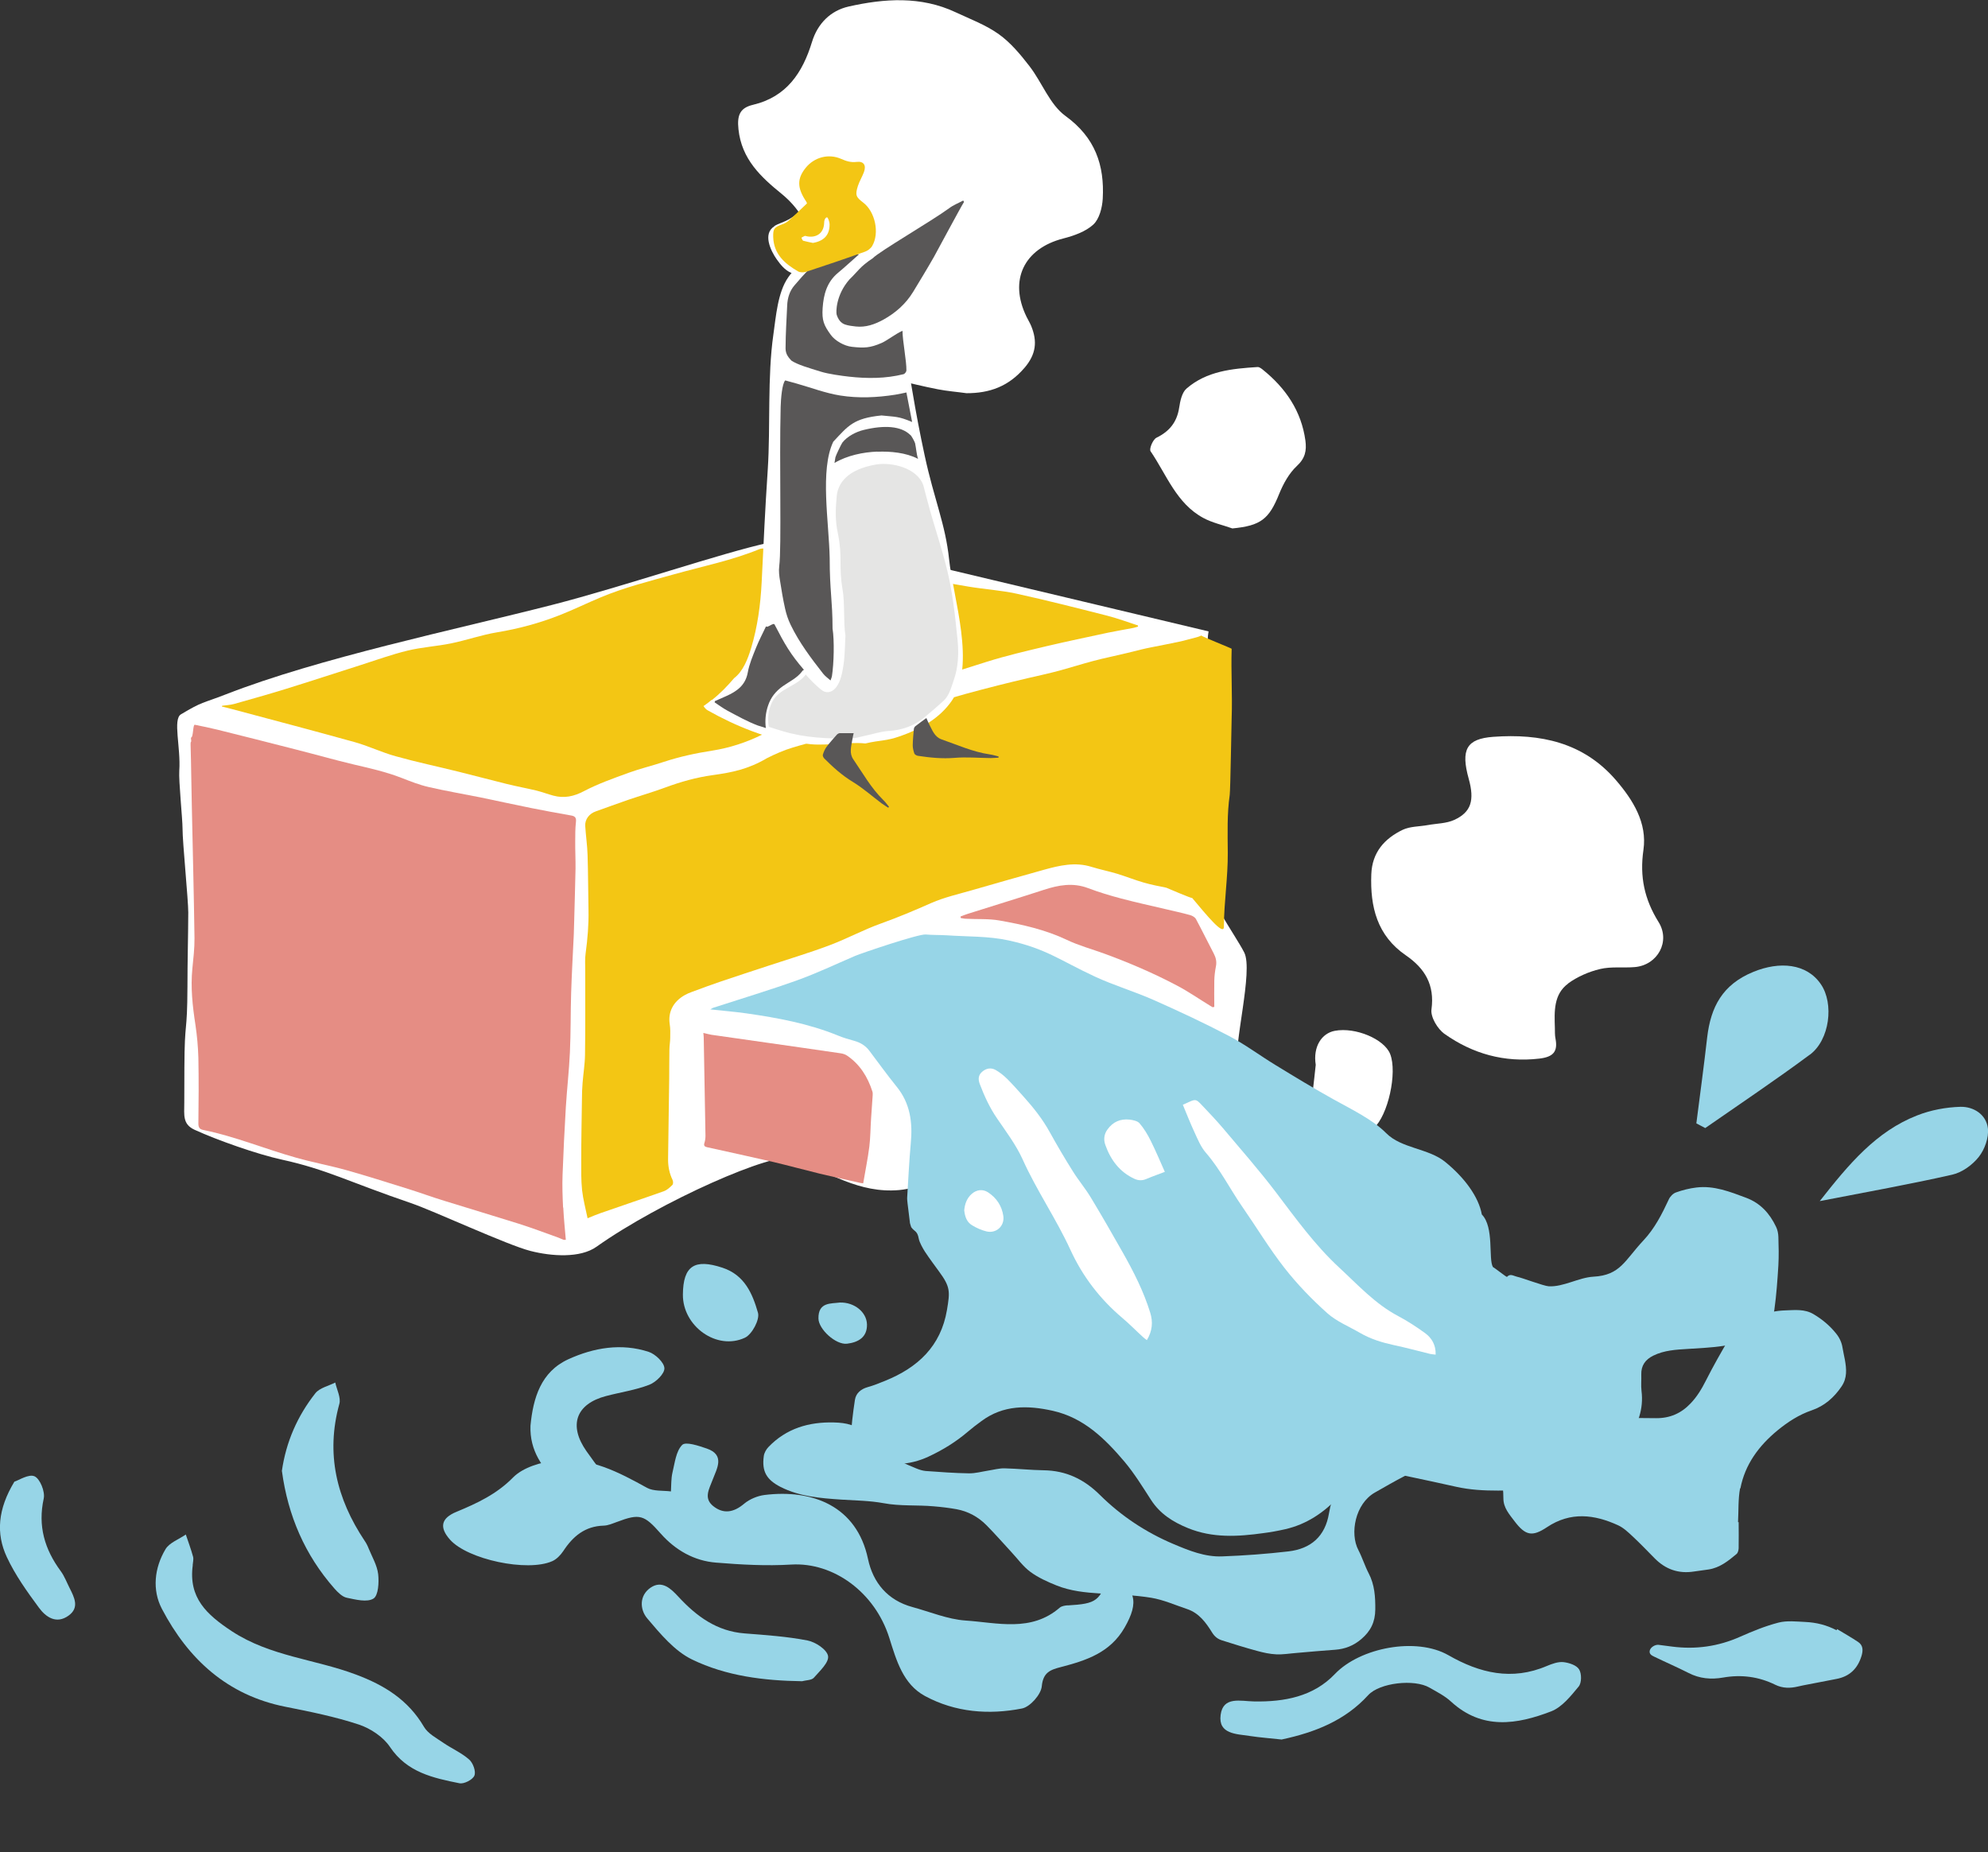
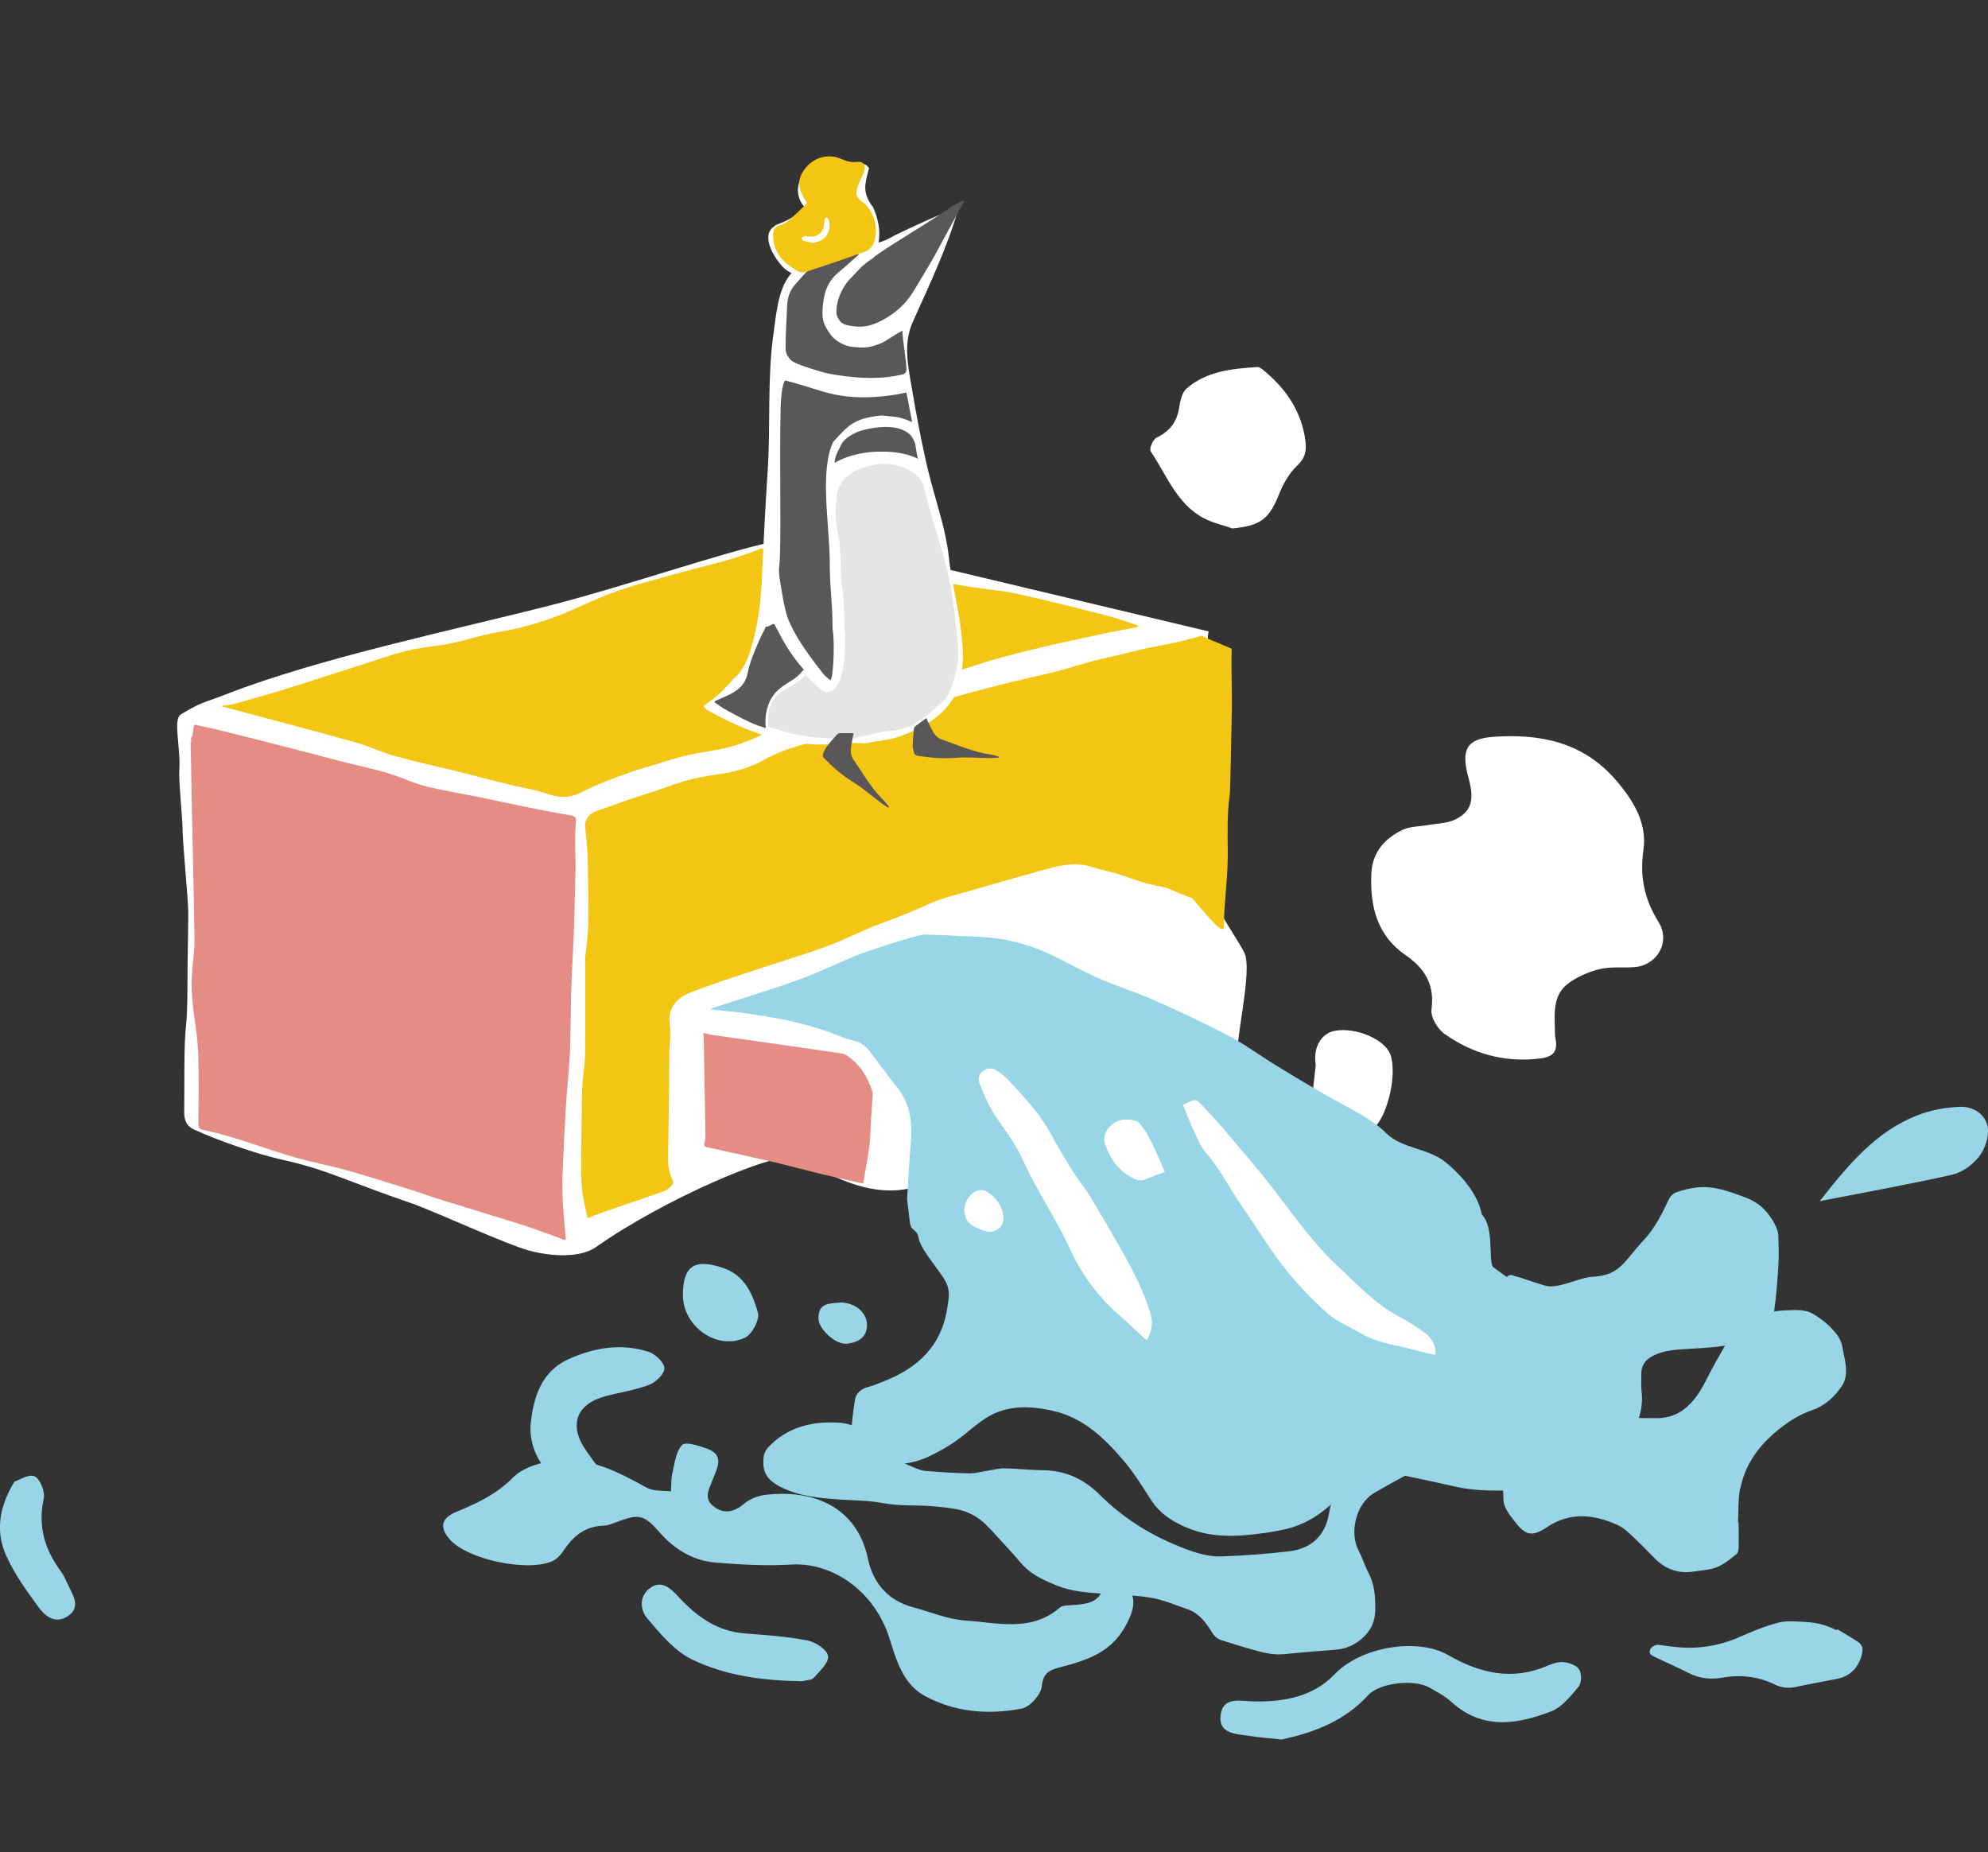
<svg xmlns="http://www.w3.org/2000/svg" id="_レイヤー_2" data-name="レイヤー 2" viewBox="0 0 194.61 181.33">
  <rect x="0" y="0" width="194.61" height="181.33" fill="#333333" stroke="none" />
  <defs>
    <style>
      .cls-1 {
        fill: none;
      }

      .cls-2 {
        fill: #e58d84;
      }

      .cls-3 {
        fill: #f3c614;
      }

      .cls-4 {
        fill: #e5e5e4;
      }

      .cls-5 {
        fill: #fff;
      }

      .cls-6 {
        fill: #595757;
      }

      .cls-7 {
        fill: #97d5e7;
      }
    </style>
  </defs>
  <g id="_デザイン_WEBフォント" data-name="デザイン_WEBフォント">
    <g>
      <path class="cls-5" d="M18.04,107.98c0-1.15,0-2.3.01-3.44.02-4.92.28-3.07.3-7.99,0-2.46.07-4.77.08-7.23,0-1.23-.57-6.96-.56-8.19,0-.96-.39-4.71-.32-5.68.16-2.27-.65-5.03.16-5.52,2.13-1.28,2.07-1.05,4.38-1.95,9.17-3.58,22.45-6.33,31.98-8.77,6.98-1.79,16.58-5.09,21.26-6.1,4.76-1.02,9.39.59,13.96,1.79l29.02,6.91c-.4,2,.59,8.17.19,10.16-.86,4.3-.48,9.05-.56,13.46-.04,2.01,2.94,6.01,3.86,7.81.91,1.79-1.08,9.13-.66,11.11,1.42,6.59-8.09,8.56-12.33,6.59-4.27-1.99-1.63.35-5.74,2.64-2.13,1.18-5.68-.89-7.81.28-1.86,1.03-5.09,2.45-7.25,2.64-3.91.34-6.85-1.71-10.37-3.11-1.79-.71-12.96,4.2-19.25,8.66-1.59,1.13-4.39.94-6.46.41-2.28-.58-9.46-3.92-11.69-4.68-6.05-2.06-8.25-3.3-12.65-4.26-2.42-.53-6.28-1.89-8.54-2.92-1.19-.55-1.01-1.44-1.01-2.62Z" />
      <g>
        <g>
          <g>
-             <path class="cls-5" d="M100.29,36.01c1.14-1.33,1.27-2.6.66-4.09-.13-.32-.32-.62-.47-.93-1.73-3.57-.24-6.65,3.59-7.64,1.05-.27,2.2-.67,2.96-1.37.59-.55.87-1.65.92-2.53.18-3.29-.74-5.99-3.65-8.1-1.54-1.12-2.29-3.28-3.52-4.87-.88-1.14-1.84-2.3-3-3.13-1.27-.91-2.8-1.48-4.23-2.15-3.41-1.6-6.97-1.35-10.48-.56-1.76.4-3.03,1.66-3.58,3.46-.92,3.01-2.48,5.38-5.78,6.16-1.26.3-1.57,1-1.42,2.39.31,2.94,2.19,4.67,4.23,6.33,1.62,1.33,2.68,3,2.88,5.03.13,1.26.02,2.76-.55,3.85-2.23,4.27.08,8.33,4.83,8.68,2.74.2,5.43,1.05,8.14,1.57.92.18,1.86.25,2.79.38,2.27.01,4.12-.67,5.66-2.46Z" />
            <path class="cls-5" d="M153.51,96.27c.91-.66,2.03-1.15,3.13-1.41,1.09-.26,2.27-.09,3.41-.19,2.22-.2,3.5-2.51,2.31-4.41-1.38-2.22-1.86-4.43-1.48-7.06.38-2.64-1.01-4.88-2.71-6.85-3.19-3.69-7.4-4.55-11.98-4.22-2.64.19-3.21,1.25-2.41,4.12.58,2.09.24,3.25-1.41,4.01-.78.36-1.72.35-2.6.51-.82.15-1.73.12-2.45.46-1.79.86-3,2.21-3.08,4.36-.12,3.19.57,6,3.38,7.93,1.86,1.28,2.84,2.88,2.51,5.3-.1.74.6,1.92,1.29,2.4,2.75,1.94,5.84,2.81,9.27,2.41,1.35-.16,1.83-.67,1.58-1.96-.07-.34-.05-.69-.06-1.04-.05-1.61-.14-3.3,1.32-4.36Z" />
            <path class="cls-5" d="M125.23,48.33c.4-.98.96-2,1.72-2.71.82-.76.97-1.5.84-2.49-.4-2.91-1.94-5.14-4.17-6.94-.15-.12-.35-.27-.51-.26-2.49.16-4.98.39-6.96,2.11-.45.39-.62,1.22-.72,1.88-.22,1.41-.95,2.31-2.22,2.93-.35.17-.73,1.09-.58,1.32,1.57,2.3,2.53,5.11,5.16,6.53.88.48,1.9.69,2.85,1.03,2.78-.27,3.59-.9,4.59-3.4Z" />
            <path class="cls-5" d="M128.39,109.28c0,.53.79,1.42,1.32,1.5,1.34.2,2.74.06,4.12.01.22,0,.46-.18.64-.34,1.41-1.25,2.33-5.43,1.62-7.26-.57-1.47-3.4-2.66-5.42-2.28-1.29.24-2.15,1.55-1.87,3.33-.16,1.68-.45,3.36-.42,5.04Z" />
          </g>
          <path class="cls-3" d="M117.56,62.19c0,.09,3.01,1.28,3.01,1.32-.07,2.3.08,4.48,0,6.78-.02.47-.12,7.06-.19,7.53-.27,1.88-.2,3.74-.19,5.65.02,2.42-.37,4.83-.38,7.25,0,.95-1.69-1.13-3.11-2.82,0,.09-2.47-.98-2.53-1-.74-.15-1.48-.29-2.2-.5-.87-.25-1.72-.59-2.59-.86-.83-.25-1.69-.42-2.53-.68-1.59-.5-3.12-.14-4.64.28-2.33.65-4.65,1.31-6.97,1.98-1.37.4-2.78.71-4.08,1.28-1.62.72-3.24,1.4-4.91,2-1.71.61-3.33,1.49-5.03,2.13-1.96.74-3.98,1.34-5.97,2-1.54.51-3.09,1.01-4.63,1.53-.97.33-1.94.69-2.91,1.05-.22.08-.44.17-.65.29-1.15.63-1.68,1.67-1.5,2.85.07.43.06.88.05,1.33,0,.4-.08.79-.08,1.18-.02.95-.01,1.9-.02,2.86-.03,2.63-.08,5.26-.11,7.89,0,.69.13,1.36.44,2,.07.14.07.41-.02.49-.24.24-.52.5-.83.61-2.05.73-4.12,1.42-6.18,2.14-.41.14-.8.31-1.29.51-.2-.97-.44-1.86-.54-2.77-.1-.97-.08-1.95-.08-2.93,0-2.01.04-4.02.07-6.03,0-.5.02-1,.06-1.5.07-.93.23-1.87.24-2.8.04-2.75.02-5.5.02-8.25,0-.55-.04-1.12.04-1.66.19-1.4.31-2.81.28-4.23-.04-1.8-.03-3.6-.09-5.39-.03-.95-.17-1.89-.23-2.84-.04-.66.4-1.21,1.03-1.43,1.06-.37,2.11-.77,3.17-1.13,1.2-.41,2.42-.76,3.61-1.2,1.52-.56,3.06-1,4.67-1.22,1.85-.26,3.45-.56,5.31-1.66.81-.41,1.66-.78,2.52-1.04,1.81-.55,3.66-.95,5.46-1.52,2.44-.77,4.87-1.61,7.28-2.45,3.1-1.09,8.4-2.41,11.62-3.13,3.04-.69,3.88-1.16,6.92-1.82.97-.21,1.93-.45,2.89-.69.82-.21,3.66-.7,4.47-.95.37-.11.92-.21,1.32-.38Z" />
          <path class="cls-2" d="M55.12,118.2c-.05-1.06-.09-2.12-.05-3.18.08-2.21.19-4.41.32-6.62.11-1.8.32-3.59.4-5.39.09-1.93.06-3.86.12-5.79.06-1.91.17-3.83.26-5.74.02-.46.03-.92.04-1.38.04-1.69.1-3.38.13-5.07.01-.89-.04-1.79-.03-2.68,0-.63,0-1.26.07-1.88.05-.42-.09-.58-.48-.64-1.31-.23-2.61-.47-3.91-.73-1.66-.33-3.31-.7-4.96-1.04-1.7-.34-3.41-.63-5.09-1.02-.91-.21-1.79-.56-2.66-.9-1.52-.59-3.1-.94-4.68-1.31-1.9-.45-3.78-.99-5.68-1.47-2.54-.65-5.09-1.3-7.64-1.93-.73-.18-1.47-.33-2.21-.48-.2-.04-.13,1.27-.38,1.26.09.72-.05.1-.03.78.06,2,.07,4,.12,6,.09,4.28.2,8.56.26,12.84.01,1-.11,2.01-.21,3.01-.18,1.84.02,3.65.3,5.47.16,1.07.26,2.17.29,3.25.04,2.14.03,4.28,0,6.42,0,.4.12.57.5.64,3.1.63,6.03,1.86,9.07,2.71,1.61.46,3.27.76,4.88,1.21,2.03.57,4.04,1.21,6.06,1.84,1.21.38,2.41.82,3.62,1.19,2.41.75,4.84,1.47,7.25,2.23,1.3.41,2.58.9,3.87,1.36.17.06.33.15.5.21.04.01.08,0,.22,0-.09-1.07-.2-2.11-.25-3.15Z" />
          <path class="cls-3" d="M21.72,69.19s.01-.07.02-.1c.4-.06.8-.07,1.19-.18,1.67-.47,3.34-.94,4.99-1.45,2.46-.76,4.92-1.57,7.37-2.35,1.53-.49,3.05-1.04,4.61-1.42,1.4-.34,2.86-.42,4.27-.71,1.51-.31,2.97-.83,4.49-1.08,2.11-.35,4.15-.9,6.13-1.68,1.35-.53,2.67-1.18,4.01-1.74,2.34-.98,4.79-1.59,7.22-2.27,2.79-.78,5.64-1.35,8.34-2.46.21-.09.49-.04.73-.05.59-.03,1.18-.06,1.77-.08.24,0,.49-.03.71.04.58.18,1.13.46,1.72.61,1.53.4,3.07.78,4.61,1.1,1.86.39,3.73.73,5.6,1.08,1.76.33,3.52.68,5.28.97,1.56.26,3.15.36,4.7.69,2.97.65,5.91,1.4,8.86,2.15,1.04.26,2.04.64,3.06.97,0,.04,0,.07,0,.11-.15.04-.31.1-.46.13-.82.16-1.64.29-2.45.46-2.03.44-4.07.86-6.1,1.34-1.93.46-3.86.91-5.75,1.5-3.11.97-6.21,1.99-9.27,3.11-3.12,1.15-6.36,1.86-9.53,2.82-1.1.33-2.2.7-3.22,1.21-1.56.77-3.18,1.3-4.89,1.57-1.61.25-3.19.59-4.74,1.1-1.14.38-2.32.66-3.45,1.07-1.48.54-2.99,1.07-4.38,1.8-.99.52-1.93.72-2.98.44-.56-.15-1.11-.36-1.67-.5-.97-.23-1.95-.41-2.92-.65-1.58-.39-3.14-.81-4.72-1.2-2.05-.51-4.11-.94-6.14-1.51-1.35-.37-2.62-.99-3.97-1.37-4.02-1.12-8.06-2.18-12.1-3.26-.3-.08-.6-.15-.91-.23Z" />
          <g>
            <path class="cls-7" d="M104.52,157.15c-.27.02-.59.07-.78.23-2.8,2.42-6.1,1.47-9.22,1.26-1.75-.12-3.47-.85-5.2-1.32-2.43-.66-3.86-2.39-4.35-4.71-1.09-5.16-5.41-6.85-10.14-6.26-.69.09-1.45.41-1.98.85-1.02.87-2.04,1.04-3.04.23-.95-.77-.39-1.66-.04-2.59.39-1.05,1.25-2.41-.59-3.04-.79-.27-2.06-.7-2.4-.35-.61.62-.72,1.76-.95,2.7-.14.6-.11,1.23-.15,1.85-.79-.1-1.69,0-2.34-.35-2.78-1.54-5.62-3.03-8.88-2.68-1.48.15-3.25.67-4.23,1.66-1.62,1.65-3.53,2.53-5.55,3.37-1.49.61-1.71,1.51-.62,2.73,1.72,1.93,7.55,3.18,10,2.1.43-.19.81-.59,1.08-.99.95-1.45,2.13-2.44,3.96-2.49.43-.01.87-.21,1.29-.36,2.25-.85,2.67-.7,4.3,1.15,1.43,1.61,3.26,2.66,5.4,2.83,2.45.2,4.93.34,7.38.19,4.11-.24,8.18,2.7,9.59,7.19.69,2.19,1.34,4.52,3.49,5.68,2.96,1.6,6.25,1.86,9.5,1.22.79-.16,1.85-1.36,1.93-2.16.13-1.39.85-1.63,1.89-1.9,2.46-.64,4.81-1.4,6.22-3.86,1.44-2.51,1.16-3.85-1.53-5.29-.86,2.71-1.19,2.95-4.04,3.12ZM191.12,114.99c.96-.22,1.97-.95,2.59-1.74.58-.73.99-1.89.89-2.79-.16-1.36-1.4-2.14-2.69-2.11-1.42.04-2.91.32-4.23.84-4.02,1.57-6.68,4.75-9.54,8.39,4.68-.91,8.85-1.65,12.98-2.59Z" />
-             <path class="cls-7" d="M177.17,103.25c1.95-1.45,2.38-5.01,1.08-6.9-1.4-2.05-4.05-2.26-6.61-1.21-3.03,1.24-4.17,3.44-4.52,6.41-.32,2.81-.7,5.61-1.06,8.42.29.15.58.31.87.46,3.42-2.38,6.89-4.7,10.23-7.18Z" />
            <path class="cls-7" d="M80.12,129.08c.02,1.05,1.7,2.59,2.8,2.46,1.08-.13,1.98-.62,1.95-1.89-.03-1.2-1.23-2.18-2.65-2.14-.88.12-2.13-.06-2.1,1.57Z" />
            <path class="cls-7" d="M72.93,130.95c.69-.33,1.46-1.77,1.27-2.44-.53-1.84-1.29-3.69-3.48-4.41-2.72-.9-3.85-.19-3.87,2.63-.03,3.09,3.32,5.52,6.08,4.22Z" />
          </g>
          <path class="cls-7" d="M140.16,139.13c.03.69.03,1.36.11,2.03.03.26-.03.4-.19.57-.35.39-.73.77-.97,1.22-.38.7-.91,1.18-1.6,1.54-.99.51-1.95,1.07-2.92,1.62-1.92,1.09-2.48,4-1.61,5.64.38.73.62,1.53,1,2.26.59,1.13.66,2.3.65,3.55-.01,1.23-.46,2.12-1.36,2.89-.76.65-1.6.98-2.58,1.05-1.25.09-2.49.2-3.74.31-.67.05-1.35.17-2.01.14-.64-.03-1.27-.17-1.89-.34-1.15-.31-2.29-.67-3.43-1.03-.41-.13-.71-.36-.96-.76-.6-.97-1.28-1.91-2.44-2.3-1.17-.39-2.32-.91-3.53-1.11-1.65-.27-3.33-.31-5.01-.42-1.45-.09-2.89-.24-4.24-.78-.9-.36-1.81-.77-2.58-1.34-.71-.52-1.24-1.28-1.85-1.93-.81-.88-1.6-1.78-2.44-2.63-.81-.82-1.8-1.36-2.94-1.57-.73-.13-1.47-.22-2.21-.28-1.64-.15-3.29,0-4.93-.31-1.36-.25-2.76-.26-4.15-.35-2.03-.14-4.06-.29-5.93-1.24-1.36-.7-1.85-1.51-1.64-3.02.04-.31.23-.65.45-.88,1.75-1.83,3.97-2.48,6.44-2.41,1.14.03,2.26.22,3.03,1.22,1.3,1.66,3.13,2.51,5.01,3.28.29.12.6.22.91.25,1.41.1,2.82.21,4.24.23.63.01,1.27-.17,1.9-.27.53-.08,1.05-.23,1.58-.22,1.28.03,2.55.17,3.83.19,2.2.03,3.96.87,5.53,2.43,2.06,2.04,4.47,3.64,7.16,4.78,1.54.65,3.1,1.29,4.8,1.22,2.17-.08,4.34-.24,6.49-.49,2.19-.26,3.59-1.47,3.96-3.74.26-1.59.97-3.02,1.6-4.49.35-.81.93-1.4,1.68-1.87,2.08-1.33,4.39-2.05,6.77-2.61Z" />
          <path class="cls-7" d="M179.84,159.48s-.04.07-.06.11c-.96-.51-1.98-.76-3.05-.81-.87-.04-1.79-.15-2.62.06-1.28.33-2.53.84-3.75,1.38-2.15.96-4.36,1.27-6.68.97-.44-.06-.87-.12-1.31-.17-.36-.04-.79.24-.87.55-.09.36.21.5.44.61,1.11.54,2.25,1.03,3.35,1.59,1.09.56,2.21.66,3.4.45,1.77-.31,3.48-.09,5.1.71.72.35,1.45.35,2.21.17.63-.15,1.27-.25,1.9-.38.62-.12,1.24-.24,1.86-.36,1.3-.24,2.09-1.01,2.47-2.26.16-.54.16-1.03-.33-1.36-.67-.45-1.37-.84-2.06-1.26Z" />
          <path class="cls-7" d="M170.37,145.71c.45-2.35,1.81-4.18,3.63-5.68,1.01-.83,2.1-1.54,3.36-1.97,1.23-.42,2.18-1.25,2.91-2.33.57-.83.49-1.71.33-2.62-.07-.39-.17-.78-.23-1.17-.08-.53-.3-.99-.64-1.41-.61-.76-1.34-1.37-2.18-1.87-.89-.54-1.86-.41-2.81-.38-1.79.06-3.34.72-4.68,1.89-.3.26-.6.55-.8.88-.78,1.34-1.55,2.68-2.25,4.07-.42.83-.88,1.61-1.53,2.28-.91.96-2.02,1.44-3.35,1.43-1.5-.01-3-.04-4.5,0-.53.02-1.12.11-1.59.34-1.87.93-3.75,1.85-5.24,3.38-.55.57-1.19,1.06-1.83,1.53-.47.35-.99.64-1.51.92-.25.14-.38.28-.35.57.04.37.06.74.06,1.11,0,.93.59,1.57,1.1,2.25,1.06,1.39,1.72,1.54,3.17.57,2.31-1.54,4.64-1.25,6.97-.18.52.24.97.67,1.4,1.07.74.69,1.45,1.43,2.16,2.15,1.07,1.09,2.35,1.54,3.86,1.3.48-.07.95-.13,1.43-.2,1.1-.17,1.93-.84,2.74-1.52.13-.11.19-.36.2-.55.02-.85,0-1.7,0-2.56-.02,0-.04,0-.06,0,.06-1.11,0-2.24.2-3.32Z" />
          <g>
            <path class="cls-1" d="M44.71,162.41c.15.27.42.97.87,1.51,3.1,3.74,6.95,5.92,11.95,5.95,5.76.04,11.36,1.13,16.31,4.15,3.28,2.01,6.56,3.71,10.42,3.99,2.46.18,4.93.22,7.39.15.53-.02,1.38-.73,1.47-1.23.08-.43-.63-1.16-1.16-1.49-.48-.3-1.19-.23-1.81-.32-4.06-.61-7.98-1.73-11.68-3.52-1.86-.9-3.64-1.98-5.47-2.94-3.22-1.69-6.73-2.03-10.28-2.32-2.68-.22-5.38-.54-7.99-1.18-1.4-.34-2.58-1.5-3.89-2.23-1.55-.87-3.06-1.83-4.71-2.46-1.08-.42-1.67.33-1.41,1.95Z" />
-             <path class="cls-7" d="M18.87,153.22c-.43,3.18,1.34,4.83,3.83,6.47,3.75,2.46,8.14,2.73,12.15,4.24,2.78,1.04,5.11,2.48,6.65,5.11.39.67,1.22,1.1,1.9,1.57.83.57,1.79.98,2.53,1.64.38.33.68,1.17.51,1.57-.16.4-1.01.84-1.46.75-2.58-.52-5.13-1.06-6.8-3.55-.66-.99-1.91-1.82-3.06-2.2-2.33-.77-4.77-1.26-7.19-1.74-5.68-1.13-9.5-4.66-12.08-9.58-.97-1.85-.74-4.01.35-5.84.38-.64,1.31-.97,1.99-1.44.24.72.51,1.43.71,2.17.07.26-.02.56-.04.84Z" />
            <path class="cls-7" d="M125.49,170.28c3.25-.7,6.18-1.85,8.45-4.34,1.11-1.21,4.51-1.6,6-.73.73.42,1.51.81,2.12,1.38,3.04,2.78,6.44,2.23,9.79.94,1.06-.41,1.92-1.5,2.69-2.43.3-.36.3-1.27.04-1.68-.25-.41-.99-.65-1.54-.71-.53-.05-1.11.17-1.62.38-3.42,1.46-6.57.7-9.64-1.06-3.14-1.79-8.62-.75-11.1,1.84-2.11,2.22-4.95,2.74-7.9,2.69-1.32-.02-3.05-.54-3.29,1.32-.25,1.89,1.55,1.86,2.85,2.06,1.04.16,2.1.23,3.15.35Z" />
            <path class="cls-1" d="M120.47,181.02c3.53-.68,7.03-1.56,10.59-1.99,2.92-.35,5.91-.12,8.86-.22.62-.02,1.23-.33,1.84-.51-.32-.64-.5-1.67-1-1.86-1.56-.6-3.24-1.23-4.86-1.21-3.75.06-7.53.25-11.22.85-6.33,1.04-12.58,1.83-18.83-.42-.66-.24-1.58.26-2.38.42.39.85.56,2.05,1.23,2.47,1.2.77,2.67,1.16,4.07,1.55,3.83,1.09,7.71,1.58,11.7.91Z" />
            <path class="cls-1" d="M16.02,138.14c-.02.77.34,1.62.12,2.29-.46,1.41.18,2.21,1.23,2.79.6.33,1.66.77,1.96.51.63-.55,1.39-1.63,1.23-2.29-.68-2.78.52-4.93,2-6.97.76-1.05,1.01-2.11,0-2.78-.56-.38-1.84-.13-2.55.27-1.22.7-2.25,1.73-3.79,2.98-.06.89-.18,2.04-.2,3.19Z" />
-             <path class="cls-7" d="M27.6,144.02c.59,4.35,2.24,8.2,5.15,11.5.33.37.76.8,1.2.89.87.18,1.98.47,2.61.08.48-.3.55-1.58.46-2.39-.1-.86-.59-1.68-.93-2.51-.1-.26-.23-.52-.39-.75-2.75-4.12-3.83-8.52-2.48-13.41.17-.61-.25-1.39-.4-2.09-.66.34-1.52.52-1.94,1.04-1.76,2.23-2.88,4.77-3.29,7.64Z" />
            <path class="cls-7" d="M78.47,164.59c.46-.12.98-.1,1.2-.35.58-.66,1.5-1.51,1.39-2.13-.11-.63-1.23-1.37-2.02-1.52-2.02-.39-4.09-.53-6.15-.69-2.72-.21-4.7-1.67-6.46-3.57-.75-.81-1.62-1.67-2.74-.91-1.13.77-1.06,2.15-.33,3.01,1.28,1.51,2.67,3.19,4.38,4.02,3.35,1.63,7.08,2.08,10.74,2.13Z" />
            <path class="cls-7" d="M1.4,145.06c-1.61,2.67-1.81,5.06-.73,7.37.82,1.76,1.98,3.38,3.14,4.95.68.93,1.71,1.64,2.9.78,1.09-.78.57-1.78.1-2.71-.28-.55-.5-1.15-.86-1.64-1.58-2.14-2.26-4.42-1.67-7.11.15-.67-.36-1.94-.9-2.18-.57-.25-1.54.39-1.98.53Z" />
          </g>
          <path class="cls-7" d="M51.93,139.57c-.09,2.45,1.18,4.22,2.87,5.7,1.21,1.06,2.57,1.97,3.97,2.77.46.26,1.25-.07,1.88-.13-.1-.58-.03-1.27-.32-1.73-.9-1.42-1.95-2.74-2.92-4.12-1.78-2.53-1.03-4.63,1.93-5.4,1.41-.37,2.87-.58,4.22-1.1.65-.25,1.5-1.08,1.48-1.62-.02-.56-.88-1.38-1.53-1.6-2.69-.88-5.39-.41-7.87.72-2.69,1.23-3.45,3.79-3.71,6.51Z" />
          <g>
            <path class="cls-7" d="M69.51,98.83c.19-.11.24-.15.29-.17,2.74-.89,5.51-1.72,8.22-2.69,1.93-.69,3.79-1.58,5.68-2.39.63-.27,6.2-2.16,6.92-2.1.68.06,1.37.04,2.06.08,2.02.14,4.09.07,6.05.5,3.69.81,5.01,1.94,8.45,3.54,1.87.87,3.88,1.46,5.77,2.3,2.49,1.1,4.96,2.26,7.37,3.52,1.58.83,3.01,1.91,4.54,2.84,1.88,1.15,3.76,2.29,5.68,3.36,1.67.93,3.82,1.96,5.16,3.31,1.48,1.5,4.14,1.48,5.77,2.81,1.91,1.55,3.28,3.43,3.59,5.15,1.23,1.25.62,4.37,1.09,5.15.11.03,1.33,1,1.37.96.32-.36.65-.09.97-.02.5.1,2.62.91,3.12.94,1.43.08,2.94-.86,4.37-.94,2.65-.14,3.07-1.6,4.9-3.55,1.1-1.17,1.81-2.57,2.48-4.01.13-.29.42-.59.71-.69.64-.23,1.32-.4,1.99-.48,1.72-.21,3.28.41,4.86,1,1.42.53,2.32,1.54,2.94,2.84.15.3.22.67.23,1,.03.92.05,1.85,0,2.77-.09,1.45-.19,2.9-.39,4.33-.11.79-.34,1.63-1.11,2.09-1.2.71-2.48,1.26-3.87,1.47-1.15.18-2.32.22-3.48.3-1.16.07-2.33.13-3.4.66-.77.38-1.2.97-1.17,1.86.02.53-.04,1.06.02,1.58.23,1.8-.36,3.35-1.37,4.8-.06.09-.12.19-.18.28-.88,1.48-2.04,2.64-3.6,3.4-1.5.73-3.04,1.23-4.72,1.22-2.77-.02-5.55.31-8.3-.31-1.49-.34-2.99-.65-4.48-.97-.65-.14-1.31-.3-1.97-.38-.29-.03-.63.08-.91.2-.86.37-1.7.79-2.56,1.15-.58.24-1.11.5-1.55.98-1.44,1.55-3.14,2.7-5.24,3.18-.7.16-1.41.29-2.12.38-2.5.35-4.98.5-7.4-.49-1.47-.6-2.74-1.4-3.62-2.77-.82-1.27-1.62-2.57-2.59-3.73-1.9-2.24-3.98-4.3-7.01-4.98-2.46-.55-4.85-.59-7,1.01-.45.33-.9.67-1.32,1.03-1.17,1-2.47,1.8-3.87,2.45-1.86.86-3.78.93-5.68.27-.91-.32-1.88-.84-1.88-1.99,0-1.28.18-2.57.37-3.84.1-.65.58-1.06,1.25-1.25.58-.16,1.15-.39,1.71-.62,3.19-1.29,5.45-3.38,6.05-6.93.3-1.8.35-2.25-.79-3.79-.46-.63-.93-1.26-1.36-1.91-.21-.33-.54-.91-.61-1.28-.14-.8-.44-.69-.74-1.13-.01-.02-.16-.49-.13-.48-.08-.65-.16-1.26-.23-1.87-.02-.21-.05-.41-.03-.62.11-1.75.19-3.5.35-5.25.19-2.02-.05-3.9-1.39-5.54-.92-1.14-1.78-2.33-2.66-3.5-.38-.51-.88-.81-1.49-.98-.53-.15-1.07-.3-1.57-.51-2.89-1.18-5.92-1.74-8.99-2.18-1.13-.16-2.28-.25-3.56-.39Z" />
            <g>
              <path class="cls-5" d="M140.54,132.59c.02-.93-.38-1.61-1.04-2.09-.84-.61-1.71-1.18-2.62-1.66-2.26-1.19-3.95-3.06-5.78-4.75-2.38-2.2-4.26-4.82-6.21-7.39-1.64-2.16-3.43-4.19-5.18-6.27-.67-.79-1.39-1.54-2.1-2.29-.52-.55-.59-.55-1.29-.23-.16.07-.31.14-.53.24.38.91.73,1.81,1.14,2.69.32.69.62,1.44,1.11,2,1.4,1.61,2.34,3.51,3.54,5.25,1.39,2,2.65,4.1,4.15,6.02,1.25,1.6,2.69,3.09,4.2,4.44.92.82,2.14,1.31,3.22,1.94,1.02.59,2.12.93,3.27,1.18,1.2.25,2.38.58,3.58.87.16.04.33.04.54.07Z" />
              <path class="cls-5" d="M112.27,131.19c.54-.9.61-1.77.33-2.68-.64-2.08-1.62-4.01-2.69-5.9-1.02-1.8-2.05-3.6-3.12-5.37-.54-.9-1.23-1.71-1.78-2.6-.78-1.24-1.52-2.5-2.23-3.78-.71-1.3-1.62-2.44-2.6-3.53-.52-.58-1.04-1.17-1.59-1.72-.34-.33-.72-.64-1.13-.87-.45-.25-.92-.17-1.33.19-.38.34-.38.75-.22,1.18.45,1.19.98,2.34,1.71,3.4.88,1.29,1.84,2.56,2.48,3.97,1.38,3.07,3.3,5.84,4.7,8.9,1.18,2.57,2.89,4.8,5.07,6.64.69.58,1.33,1.24,2,1.85.11.11.24.2.4.32Z" />
              <path class="cls-5" d="M114.03,114.72c-.47-1.05-.89-2.06-1.38-3.04-.3-.61-.66-1.21-1.1-1.72-.2-.23-.64-.32-.99-.36-.89-.09-1.61.22-2.15.97-.35.48-.38,1.02-.21,1.5.52,1.47,1.4,2.67,2.88,3.34.39.17.76.17,1.15,0,.61-.26,1.24-.48,1.79-.69Z" />
              <path class="cls-5" d="M94.39,118.47c.06.59.23,1.15.76,1.47.44.27.93.49,1.43.61.95.22,1.77-.53,1.64-1.5-.14-.99-.66-1.78-1.5-2.33-.52-.34-1.12-.26-1.59.15-.48.42-.68.98-.74,1.61Z" />
            </g>
          </g>
          <g>
-             <path class="cls-2" d="M118.86,98.57c-.05.01-.11.02-.16.03-.08-.05-.15-.1-.23-.14-1.08-.66-2.13-1.39-3.25-1.98-2.29-1.21-4.67-2.23-7.1-3.12-1.23-.45-2.5-.79-3.68-1.35-2.1-1-4.34-1.5-6.6-1.9-1.07-.19-2.19-.11-3.28-.17-.17,0-.34-.05-.51-.07,0-.05-.01-.1-.02-.15.22-.08.44-.18.67-.25,2.49-.79,4.99-1.55,7.48-2.36,1.44-.47,2.85-.73,4.33-.17,1.06.4,2.15.73,3.25,1.02,1.44.38,2.9.7,4.35,1.04.8.19,1.6.36,2.39.58.22.06.48.21.58.4.6,1.11,1.15,2.25,1.74,3.37.21.4.3.8.21,1.25-.09.46-.15.94-.16,1.41-.02.85,0,1.71,0,2.56Z" />
            <path class="cls-2" d="M68.85,101.12c.33.07.56.14.81.18,1.78.26,3.56.51,5.33.76,2.43.35,4.86.69,7.29,1.05.22.03.45.1.63.22,1.27.86,2.03,2.09,2.49,3.52.04.11.03.24.03.35-.05.77-.11,1.54-.16,2.32-.06.91-.06,1.83-.17,2.73-.15,1.2-.4,2.38-.6,3.59-.16-.02-.27-.03-.37-.06-1.3-.29-2.6-.58-3.9-.89-1.51-.37-3.02-.78-4.53-1.14-2.15-.5-4.3-.96-6.46-1.44-.24-.05-.38-.14-.28-.43.07-.22.1-.47.1-.7-.05-3.2-.11-6.39-.17-9.59,0-.14-.02-.28-.04-.48Z" />
          </g>
        </g>
        <g>
          <path class="cls-5" d="M75.8,22.13c.43-.26.95-.39,1.39-.64.52-.29.97-.63,1.39-1.05.01-.01.09-.09.17-.17-.07-.09-.13-.18-.2-.27-.38-.54-.51-1.15-.4-1.8.2-1.27,1.28-2.2,2.51-2.42,1.17-.21,2.39,0,3.53.33.3-.14.65,0,.82.28.02.01.04.03.07.05-.15.55-.31,1.1-.37,1.67-.08.83.27,1.56.77,2.19.47,1.08.74,2.25.52,3.44-.25,1.31-1.64,1.6-2.72,1.95-1.27.41-2.6.77-3.9,1.08-.66.16-1.32.22-1.96-.07-.61-.28-1.01-.79-1.39-1.32-.59-.84-1.39-2.51-.22-3.23Z" />
          <path class="cls-5" d="M69.69,68.53c.8-.63,1.51-1.36,2.17-2.14.86-.65,1.34-1.84,1.67-2.95.63-2.08.92-4.25,1.03-6.42.21-4.23.32-6.86.6-11.09.27-4.2-.05-9.03.55-13.2.25-1.74.42-4.11,1.45-5.58.92-1.32,1.98-1.83,3.45-2.33,1.1-.42,1.95-.77,2.94-.77,1.41-.13,2.37-.1,3.51-.73,1.36-.75,6.21-2.91,6.8-3.03-1.09,3.83-2.76,7.34-4.5,11.21-1,2.21-.43,4.49-.04,6.83.35,2.1.75,4.19,1.2,6.27.93,4.32,2.03,6.7,2.39,10.16.4,3.79,2.65,10.37.27,13.83-1.21,1.76-3.09,2.78-5.01,3.46-1.5.53-1.91.37-3.46.73-1.86-.2-4.22.36-6.06-.03-.15-.03-.28.01-.38.08-3.15-.5-6.24-1.74-8.97-3.28-.19-.1-.32-.26-.43-.43.27-.19.55-.39.8-.61Z" />
          <g>
            <g id="CwjfaJ">
              <g>
                <path class="cls-4" d="M75.6,68.7c.66-1.29,2.3-1.49,3.2-2.56.03-.04.04-.08.06-.12.39.45,1.02,1.11,1.6,1.55.56.42,1.53.24,1.95-1.6.28-1.25.28-2.08.35-3.75-.21-1.36-.04-3.16-.28-4.52-.39-2.25.01-3.2-.45-5.44-.28-1.33-.25-2.32-.12-3.7.12-1.21.98-2.6,3.87-3.09,1.51-.25,4.02.33,4.61,2.05.22.83.43,1.65.66,2.48.53,1.86,1.14,3.69,1.61,5.56.58,2.29.83,4.65,1.07,7,.14,1.38.09,2.75-.38,4.07-.25.7-.42,1.46-1,1.99-.59.54-1.2,1.06-1.81,1.57-1.04.87-2.23,1.29-3.58,1.37-.76.05-1.5.31-2.25.46-.49.1-.98.27-1.47.28-2.21.02-4.41-.07-6.54-.7-.48-.14-.96-.29-1.44-.45-.16-.83-.02-1.75.34-2.46Z" />
                <path class="cls-6" d="M83.58,71.77c-.5,0-.93,0-1.36,0-.1,0-.22.07-.29.14-.35.4-.71.79-1.03,1.22-.16.22-.27.49-.35.75-.03.11.06.29.15.38.85.85,1.74,1.65,2.78,2.28,1,.61,1.89,1.4,2.83,2.11.21.15.43.28.64.42.03-.03.05-.06.08-.09-.19-.23-.36-.47-.57-.67-1.19-1.17-2-2.62-2.93-3.98-.41-.59-.2-1.25-.1-1.89.03-.21.09-.42.14-.69Z" />
                <path class="cls-6" d="M90.7,70.28c-.4.3-.76.54-1.09.81-.08.06-.14.18-.15.28-.05.53-.1,1.06-.11,1.59,0,.27.07.55.16.81.04.1.22.2.35.22,1.19.18,2.37.3,3.59.2,1.17-.1,2.35.01,3.53.02.26,0,.51-.03.77-.04,0-.04,0-.08,0-.12-.29-.07-.57-.16-.86-.2-1.65-.24-3.16-.93-4.72-1.47-.68-.24-.9-.89-1.2-1.46-.1-.19-.18-.39-.29-.64Z" />
              </g>
            </g>
            <path class="cls-6" d="M89.29,41.31c-.2-1.01-.38-1.94-.56-2.89-.34.07-.72.16-1.1.22-1.79.28-3.6.36-5.37.08-1.45-.23-2.85-.77-4.27-1.17-.34-.1-.67-.19-1.12-.31-.31.3-.43,1.81-.45,2.6-.14,5.49.1,13.74-.14,15.59-.06.46,0,.96.08,1.43.14.9.29,1.81.49,2.7.12.55.3,1.1.55,1.61.84,1.74,2,3.27,3.18,4.78.18.23.43.41.72.66.07-.2.12-.3.14-.42.19-1.22.25-3.46.06-4.67,0-2.71-.28-3.68-.28-6.88-.07-3.54-.97-8.62.35-11.4,1.46-1.55,1.95-2.29,4.72-2.57,1.38.15,1.62.06,3,.64Z" />
            <path class="cls-6" d="M85.88,44.21c-1.37.05-2.94.37-4.19,1.11.02-.17.05-.35.09-.55.03-.16.58-1.31.68-1.44.47-.61,1.34-1.06,2.08-1.24,2.05-.5,3.67-.38,4.56.48.11.04.45.69.48.82.11.51.13,1.04.29,1.53-1.19-.62-2.72-.75-3.98-.7Z" />
            <path class="cls-6" d="M88.33,32.39c-.66.29-1.46.93-2.02,1.18-1.14.5-1.74.51-2.92.38-.74-.08-1.65-.59-2.07-1.18-.68-.94-.87-1.41-.79-2.62.09-1.31.41-2.53,1.49-3.43.7-.58,1.36-1.2,2.07-1.82-.68-.06-1.34-.03-1.99.21-.66.24-1.34.43-2,.68-.3.11-.61.28-.83.5-.53.53-1.03,1.09-1.51,1.66-.47.55-.67,1.24-.7,1.94-.07,1.63-.15,2.59-.16,4.21,0,.6.32.92.57,1.2.62.41,1.65.7,2.91,1.09.7.22,2,.4,2.72.48,1.79.2,3.59.2,5.35-.24.12-.03.28-.24.28-.36.02-.92-.38-2.9-.38-3.86Z" />
            <path class="cls-6" d="M94.29,19.63c-.46.25-.96.44-1.37.75-1.72,1.26-6.87,4.25-7.47,4.89-1.3.86-1.45,1.28-2.29,2.08-1.36,1.55-1.32,3.23-1.26,3.44.13.43.38.83.83.98.33.11.69.15,1.04.19.98.11,1.87-.21,2.71-.67,1.19-.66,2.19-1.54,2.91-2.72.69-1.14,1.38-2.27,2.04-3.43.3-.54,2.7-5.02,2.94-5.37-.02-.04-.05-.08-.07-.12Z" />
            <path class="cls-6" d="M69.97,68.64c.38-.17.76-.33,1.13-.5,1.02-.46,1.87-1.04,2.1-2.3.15-.84.5-1.65.82-2.45.28-.7.64-1.38.97-2.08.11.21.72-.39.83-.18,1.02,1.97,1.56,2.91,2.88,4.44-.06.03-.13.07-.18.15-.49.66-1.25,1-1.9,1.46-.68.49-1.15,1.07-1.42,1.86-.25.71-.33,1.48-.23,2.23-.26-.08-.53-.16-.79-.25-1.01-.38-1.97-.92-2.93-1.43-.45-.24-.86-.55-1.29-.83,0-.04.01-.08.02-.13Z" />
          </g>
          <g>
            <path class="cls-3" d="M79,19.92c-.02-.06-.04-.13-.08-.19-.89-1.33-.91-2.23-.05-3.3.83-1.03,2.22-1.42,3.46-.88.5.22.95.37,1.52.3.7-.09.97.33.72,1-.17.46-.44.89-.59,1.36-.28.89-.19,1.08.52,1.62,1.17.89,1.62,2.98.88,4.25-.14.24-.44.47-.71.56-1.9.68-3.82,1.33-5.74,1.96-.24.08-.59.09-.8-.03-1.3-.75-2.38-1.68-2.44-3.36-.02-.79.08-.96.84-1.23.25-.09.51-.23.71-.41.58-.52,1.13-1.07,1.76-1.66Z" />
            <path class="cls-5" d="M78.63,23.57c-.08-.03-.12-.2-.18-.3.11-.06.21-.13.32-.17.06-.02.14.01.21.03.8.17,1.67-.18,1.7-1.34,0-.27.14-.53.29-.51.08.01.24.42.24.7,0,1-.52,1.61-1.63,1.8-.31-.07-.63-.12-.94-.21Z" />
          </g>
        </g>
      </g>
    </g>
  </g>
</svg>